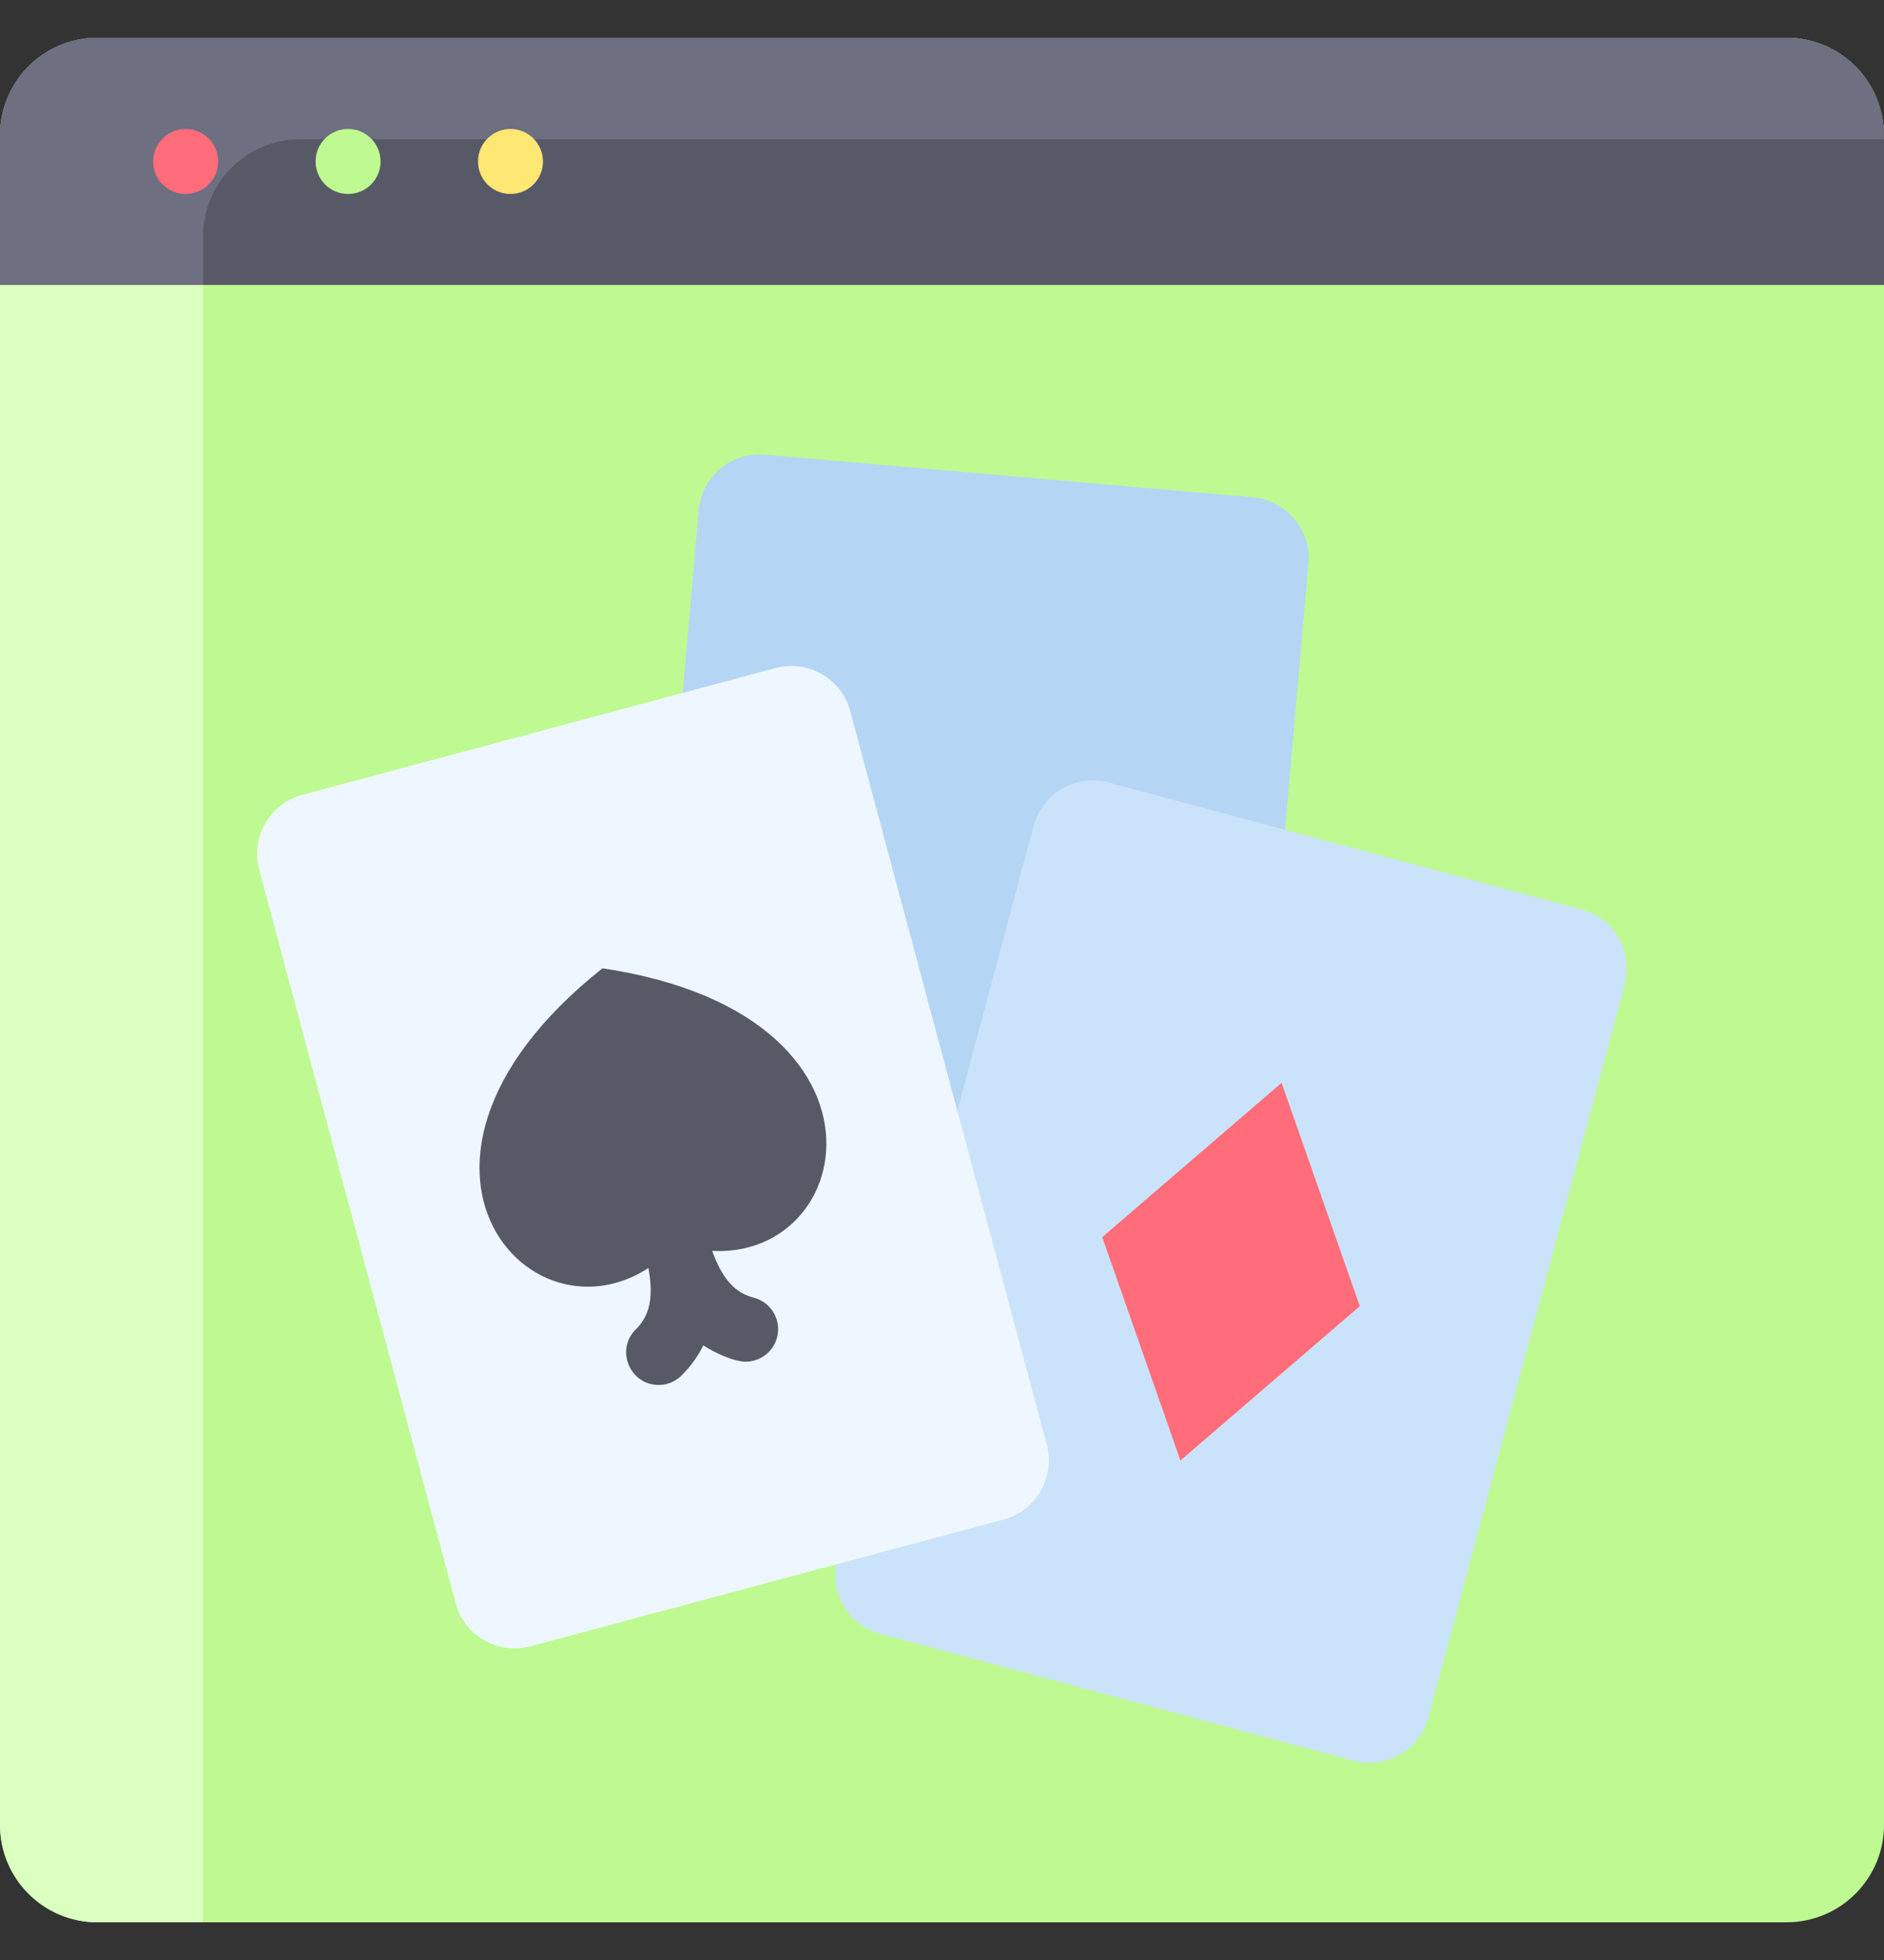
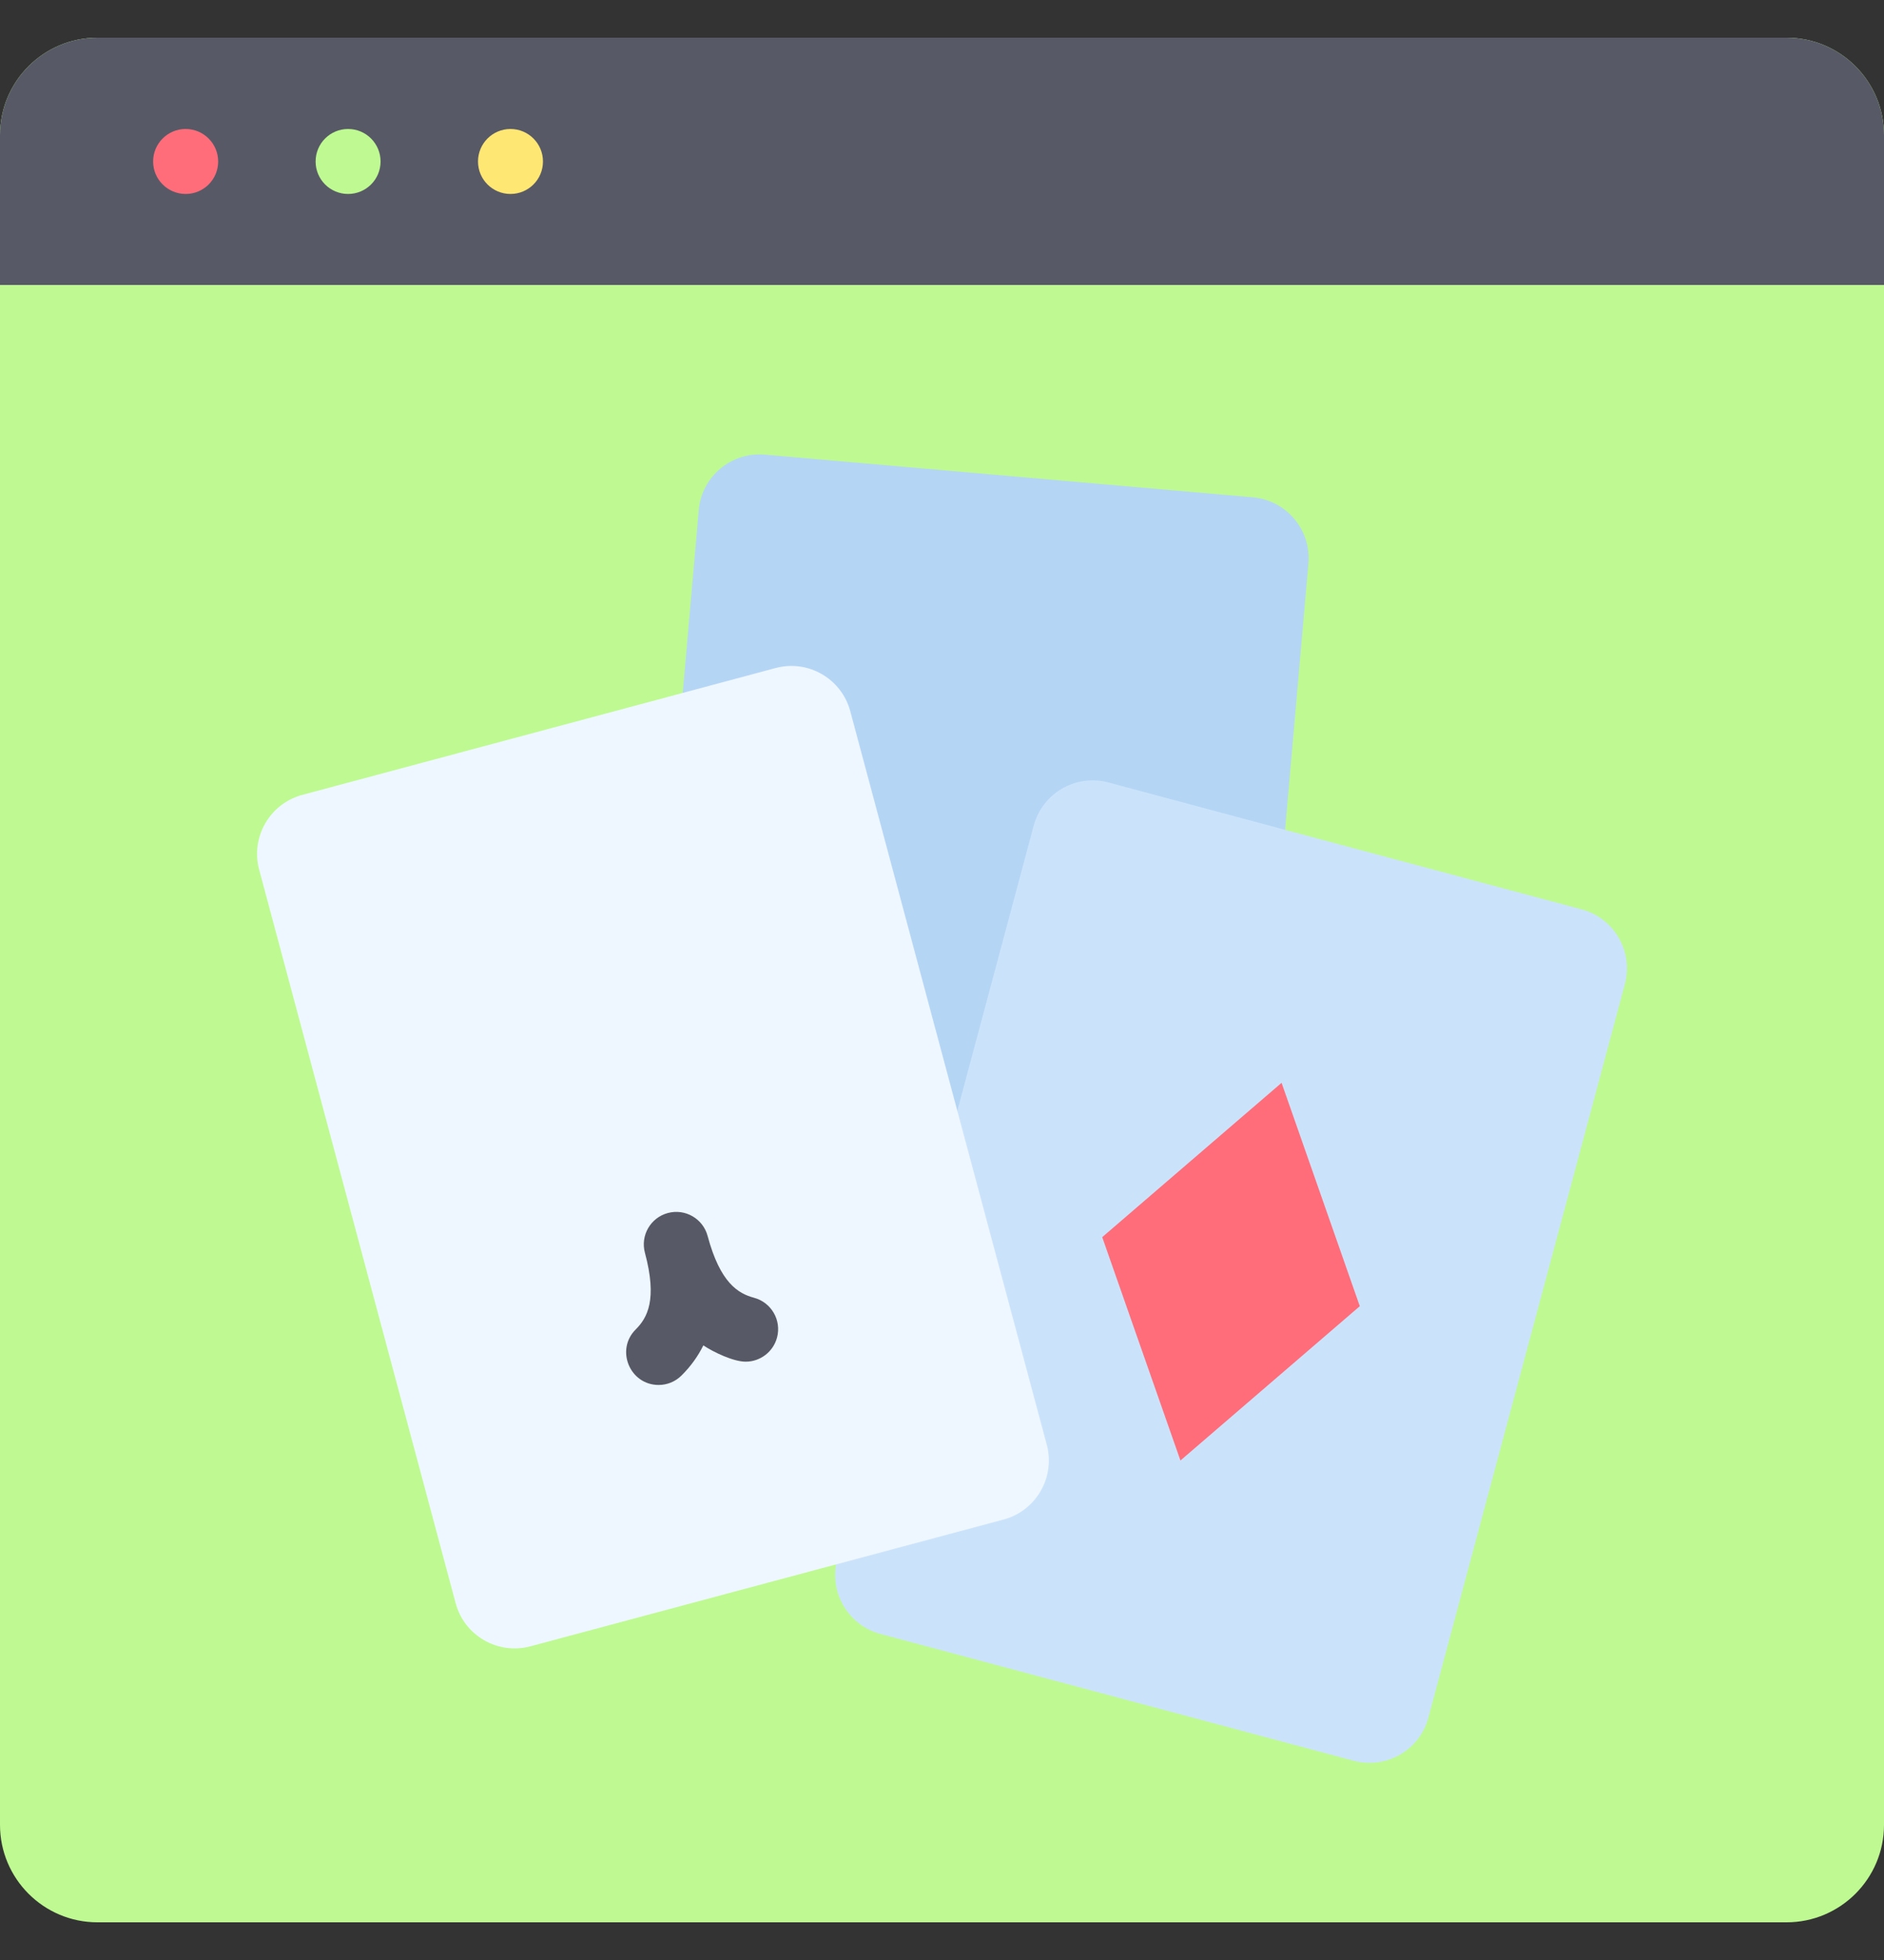
<svg xmlns="http://www.w3.org/2000/svg" width="25" height="26" viewBox="0 0 25 26" fill="none">
  <rect x="0" y="0" width="25" height="26" fill="#333333" stroke="none" />
  <path d="M23.707 0.5H1.293C0.579 0.5 0 1.079 0 1.793V24.207C0 24.921 0.579 25.5 1.293 25.5H23.707C24.421 25.5 25 24.921 25 24.207V1.793C25 1.079 24.421 0.5 23.707 0.5Z" fill="#BEFA91" />
-   <path d="M2.694 3.78V25.5H1.293C0.579 25.5 0 24.921 0 24.207V3.78H2.694Z" fill="#DAFFBF" />
  <path d="M25 1.793V3.78H0V1.793C0 1.079 0.579 0.5 1.293 0.5H23.707C24.421 0.5 25 1.079 25 1.793Z" fill="#585966" />
-   <path d="M25 1.847H3.987C3.273 1.847 2.694 2.426 2.694 3.14V3.78H0V1.793C0 1.079 0.579 0.5 1.293 0.5H23.707C24.371 0.5 25 1.011 25 1.847Z" fill="#6E6F80" />
  <path d="M2.464 2.573C2.226 2.573 2.032 2.381 2.032 2.142C2.032 1.904 2.225 1.711 2.463 1.711C2.703 1.711 2.895 1.906 2.895 2.142C2.895 2.381 2.702 2.573 2.464 2.573Z" fill="#FF6D7A" />
  <path d="M4.619 2.573C4.381 2.573 4.188 2.381 4.188 2.142C4.188 1.904 4.38 1.711 4.619 1.711C4.859 1.711 5.05 1.906 5.05 2.142C5.05 2.381 4.857 2.573 4.619 2.573Z" fill="#BEFA91" />
  <path d="M6.774 2.573C6.536 2.573 6.343 2.381 6.343 2.142C6.343 1.904 6.536 1.711 6.774 1.711C7.014 1.711 7.205 1.906 7.205 2.142C7.205 2.381 7.012 2.573 6.774 2.573Z" fill="#FFE773" />
  <path d="M16.625 6.597C17.071 6.637 17.401 7.029 17.362 7.475L16.483 17.509C16.445 17.955 16.052 18.285 15.606 18.245L9.13 17.679C8.684 17.64 8.355 17.247 8.393 16.802L9.272 6.767C9.311 6.321 9.703 5.992 10.149 6.031L16.625 6.597Z" fill="#B5D5F5" />
  <path d="M20.988 12.063L14.709 10.38C14.277 10.264 13.833 10.521 13.717 10.953L11.11 20.683C10.994 21.115 11.251 21.559 11.683 21.675L17.962 23.357C18.394 23.473 18.839 23.217 18.954 22.785L21.561 13.056C21.677 12.623 21.421 12.179 20.988 12.063Z" fill="#CBE3FA" />
  <path d="M17.006 14.364L18.044 17.327L15.664 19.374L14.626 16.411L17.006 14.364Z" fill="#FF6D7A" />
  <path d="M13.89 19.164L11.283 9.435C11.167 9.002 10.723 8.746 10.291 8.862L4.012 10.544C3.58 10.66 3.323 11.104 3.439 11.537L6.046 21.266C6.161 21.698 6.606 21.954 7.038 21.839L13.317 20.157C13.749 20.041 14.006 19.596 13.89 19.164Z" fill="#EEF7FF" />
  <path d="M10.005 17.215C9.795 17.159 9.557 17.018 9.39 16.396C9.329 16.166 9.092 16.029 8.862 16.091C8.632 16.153 8.496 16.389 8.558 16.619C8.725 17.241 8.59 17.482 8.435 17.636C8.164 17.907 8.358 18.372 8.74 18.372C8.85 18.372 8.96 18.33 9.044 18.246C9.171 18.12 9.265 17.985 9.333 17.847C9.47 17.938 9.732 18.063 9.895 18.063C10.085 18.063 10.259 17.936 10.311 17.743C10.372 17.513 10.236 17.277 10.005 17.215Z" fill="#585966" />
-   <path d="M7.994 12.845C12.311 13.488 11.274 17.215 8.975 16.507C7.337 18.27 4.576 15.56 7.994 12.845Z" fill="#585966" />
</svg>